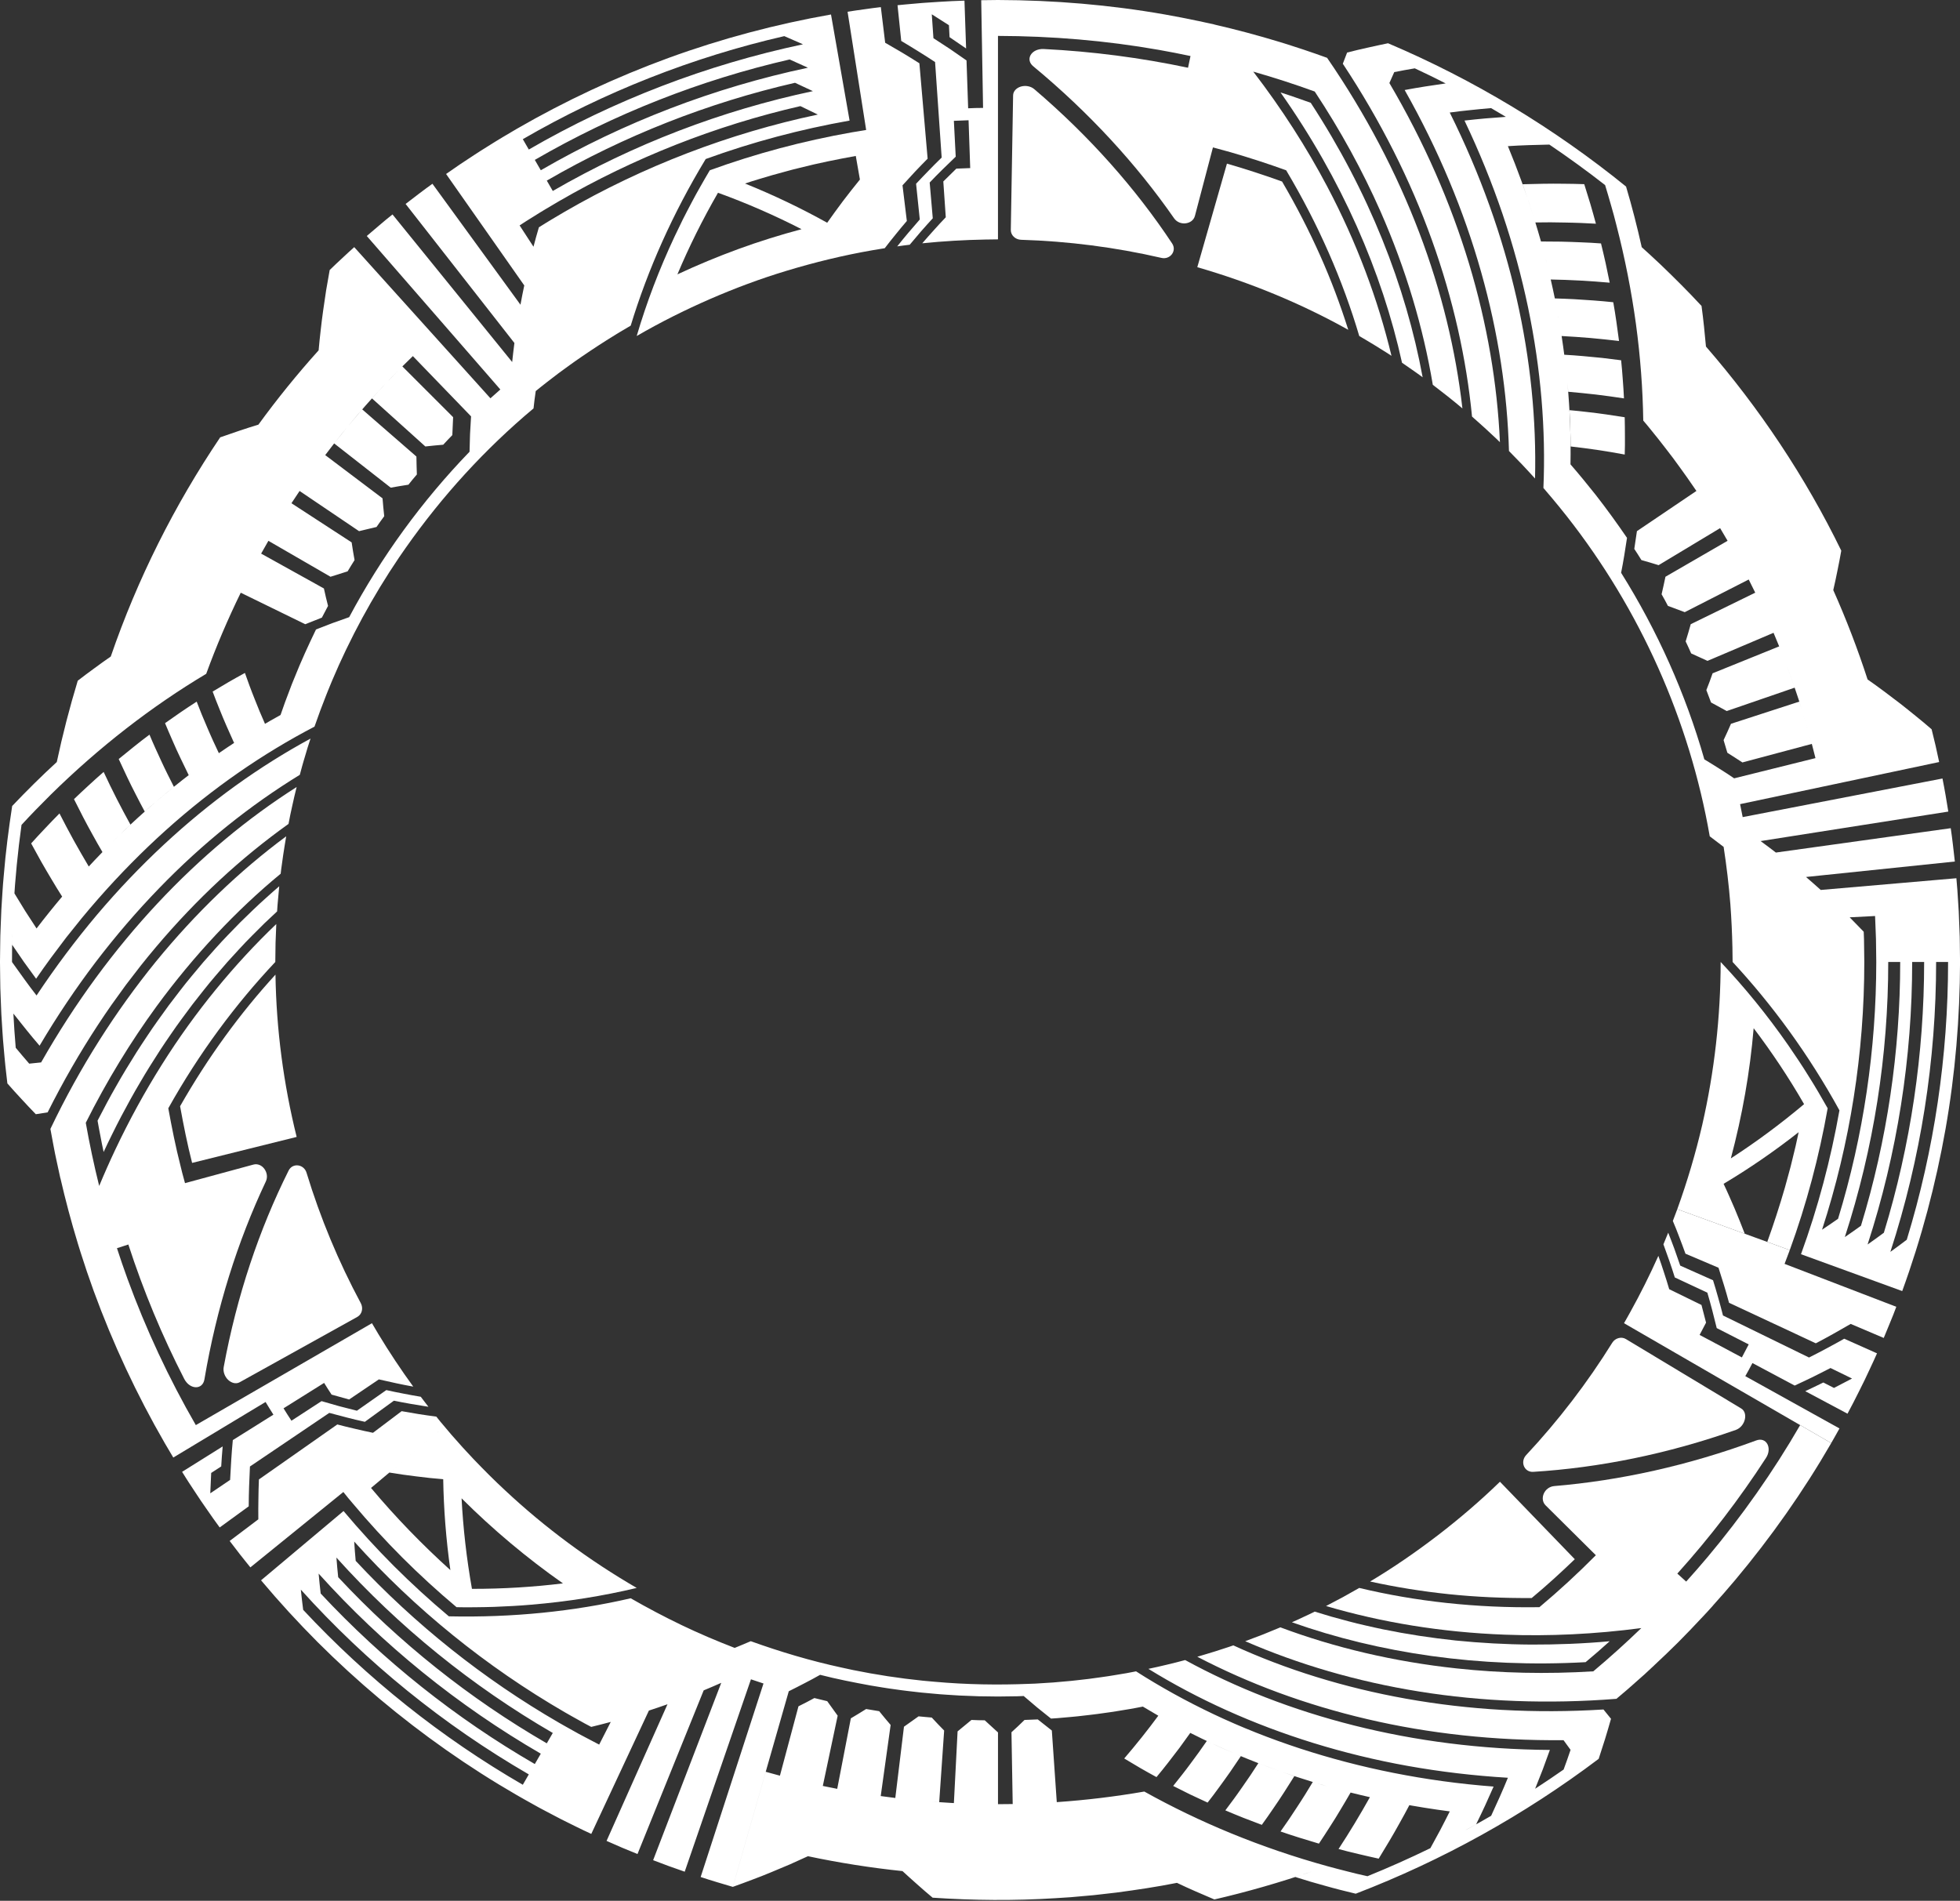
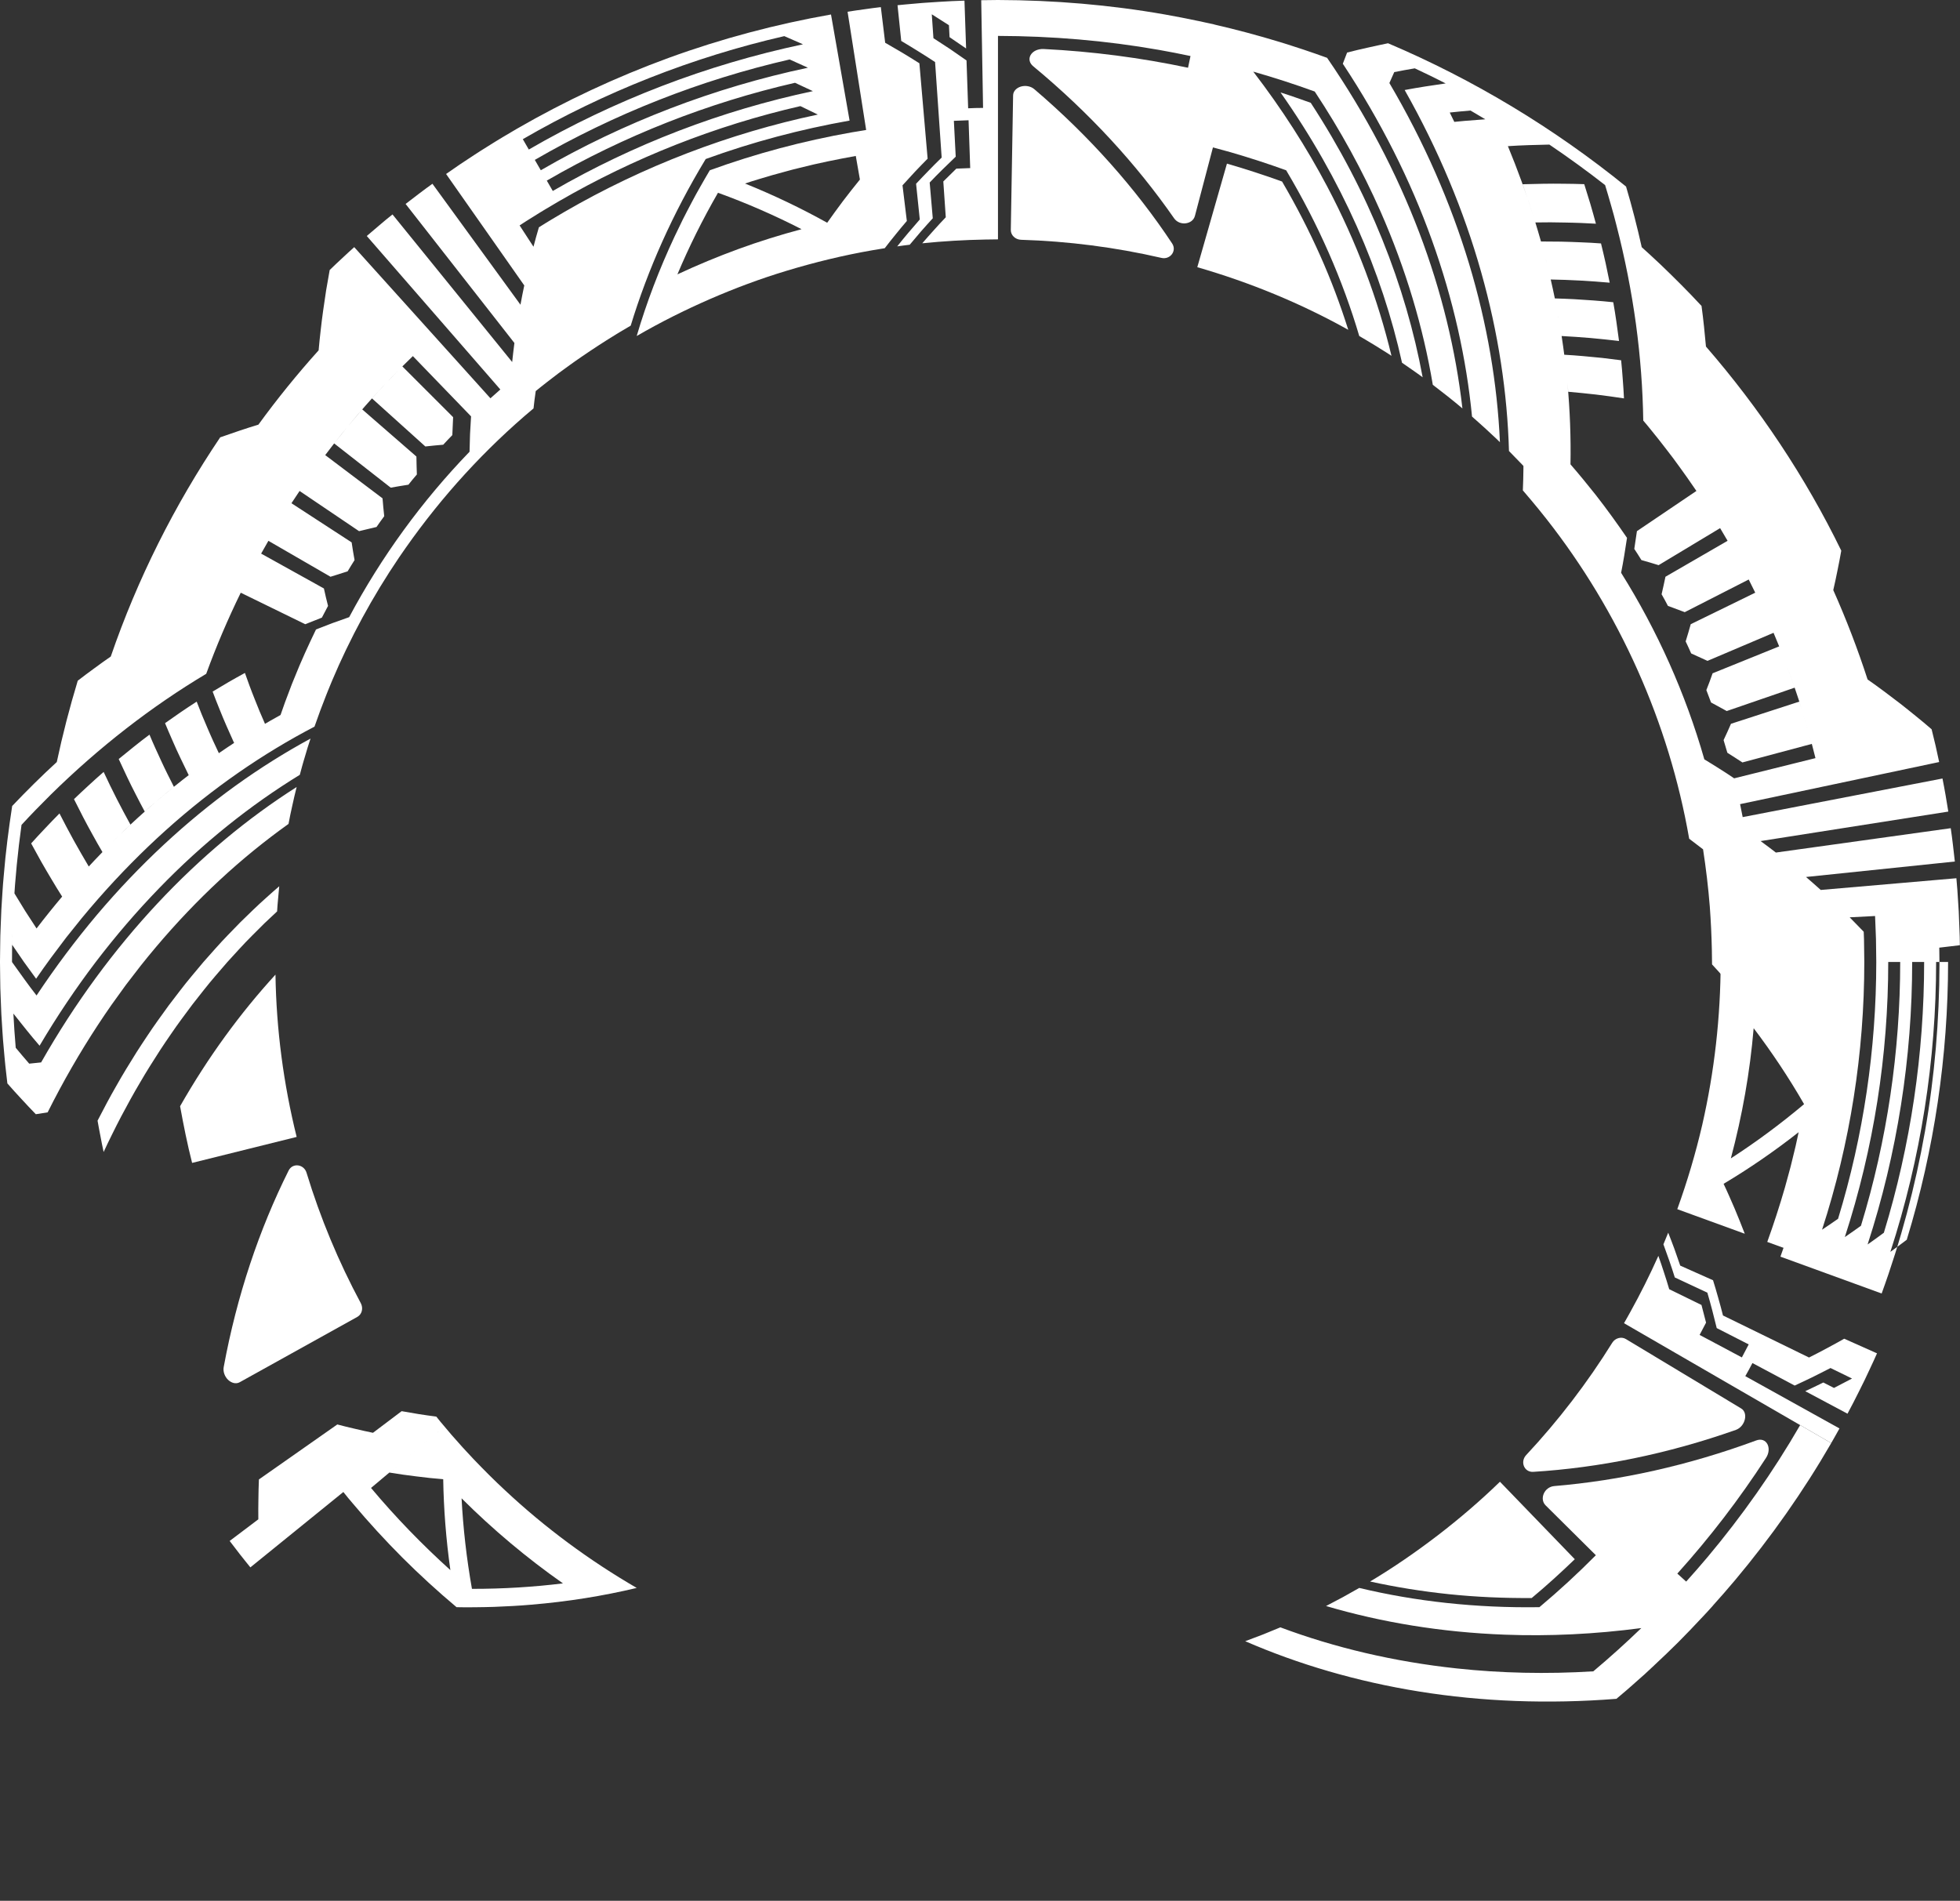
<svg xmlns="http://www.w3.org/2000/svg" fill="#ffffff" height="1104.8" preserveAspectRatio="xMidYMid meet" version="1" viewBox="0.0 0.0 1139.1 1104.8" width="1139.1" zoomAndPan="magnify">
  <rect x="0.0" y="0.0" width="1139.1" height="1104.8" fill="#333333" stroke="none" />
  <g id="change1_1">
-     <path d="M1040.16,726.612l-65.368-23.797c-.831,2.294-1.731,4.563-2.587,6.848l1.94,4.699,1.824,4.72c1.201,3.162,2.427,6.379,3.574,9.606l19.207,8.163c2.135,6.654,4.28,13.49,6.119,20.368l50.423,23.552c6.84-3.542,13.502-7.344,20.285-11.269l19.207,8.163c1.274-2.995,2.479-6.02,3.718-9.031l1.842-4.522,1.739-4.563-64.94-24.943c1.002-2.666,2.045-5.316,3.016-7.994Z" />
-   </g>
+     </g>
  <g id="change1_2">
    <path d="M1061.594,783.715c-3.42,1.816-6.77,3.62-10.239,5.321l-50.002-24.432c-.84-3.445-1.833-6.918-2.787-10.328-.979-3.421-1.907-6.775-2.997-10.156l-19.061-8.499c-1.109-3.257-2.232-6.474-3.367-9.653-1.162-3.19-2.404-6.369-3.62-9.494-.933,2.255-1.826,4.527-2.782,6.773,2.295,6.279,4.605,12.744,6.616,19.253l18.909,8.832c2.02,6.782,3.733,13.598,5.451,20.597l18.587,9.489-3.974,7.564-24.558-13.084,3.749-7.133c-.872-3.461-1.761-6.884-2.666-10.27l-18.751-9.162c-.929-3.263-2.01-6.552-3.05-9.778-1.065-3.237-2.078-6.406-3.251-9.601-4.981,11.143-10.445,22.073-16.372,32.753-1.206,2.125-2.355,4.281-3.597,6.385l120.427,69.675c1.648-2.805,3.197-5.668,4.797-8.501l-54.732-30.402,2.115-3.782,2.029-3.829,24.558,13.084c3.464-1.612,6.974-3.245,10.451-4.941,3.443-1.714,6.903-3.464,10.379-5.252l12.501,6.108h0c-3.512,1.861-7.008,3.684-10.488,5.47l-6.196-3.163c-3.496,1.732-7.024,3.402-10.508,5.049l24.558,13.084c2.282-4.315,4.578-8.623,6.713-13.015l2.17-4.373h.001c.02-.039,.038-.08,.058-.119l1.026-2.068,.667-1.419c.821-1.734,1.63-3.473,2.448-5.209,1.363-2.956,2.789-5.883,4.066-8.878l-19.061-8.499c-3.345,1.939-6.821,3.774-10.216,5.601Z" />
  </g>
  <g id="change1_3">
    <path d="M1008.092,702.374l-3.148-7.204c-1.052-2.378-2.104-4.732-3.242-7.09,14.86-8.858,29.437-18.873,43.621-30.012l-1.764,8.11-1.959,8.065-.989,4.03-1.086,4.005c-.734,2.667-1.421,5.348-2.19,8.005-3.073,10.631-6.493,21.159-10.249,31.569l13.074,4.76c9.742-26.765,17.07-54.394,22.029-82.44-3.637-6.42-7.262-12.674-11.148-18.804-3.762-6.113-7.824-12.102-11.809-17.918-12.167-17.476-25.32-33.598-39.231-48.319-.038,31.897-3.618,63.641-10.679,94.577-3.857,16.644-8.731,33.041-14.53,49.107l39.221,14.278c-1.952-4.996-3.854-9.877-5.921-14.719Zm11.085-104.75c10.437,13.782,20.32,28.526,29.307,44.147-13.826,11.625-28.059,22.14-42.562,31.525,6.603-24.757,11.107-50.089,13.255-75.673Z" />
  </g>
  <g id="change1_4">
    <path d="M1008.854,831.098c5.401-1.945,7.397-9.881,3.033-12.471l-66.961-40.319c-1.333-.802-2.878-.949-4.298-.551-1.444,.385-2.769,1.311-3.637,2.701-14.494,23.321-31.294,45.235-50.061,65.32-3.555,3.88-1.147,9.975,4.1,9.712,38.249-2.375,78.031-10.342,117.824-24.392Z" />
  </g>
  <g id="change1_5">
    <path d="M992.307,905.114c-4.025,4.795-8.156,9.501-12.344,14.156l-5.15-4.64c18.896-20.972,36.135-43.44,51.479-67.145,1.983-2.968,1.97-6.146,.825-8.215-1.163-2.084-3.536-3.123-6.445-2.036-39.571,14.626-79.214,23.317-117.468,26.528-2.791,.269-4.988,2.085-5.99,4.354-1.002,2.265-.838,4.973,1.059,6.86l29.194,28.973c-10.471,10.556-21.406,20.652-32.803,30.201-36.743,.55-71.933-3.333-104.702-11.187-3.172,1.835-6.394,3.582-9.582,5.389l-9.724,5.122c32.277,9.521,67.239,15.294,103.962,16.656,25.724,.977,52.252-.282,79.284-3.843-9.019,8.695-18.322,17.095-27.917,25.149-27.209,1.674-53.769,1.072-79.35-1.686-36.538-3.918-70.99-12.089-102.519-23.882l-10.16,4.171-10.272,3.883c30.846,13.411,64.83,23.426,101.116,29.254,36.277,5.825,74.781,7.381,114.607,4.241l5.585-4.726c1.861-1.576,3.661-3.222,5.493-4.831l5.469-4.858,1.741-1.618c.107-.098,.211-.197,.317-.295l3.299-3.068-.023,.003c4.763-4.436,9.47-8.931,14.078-13.529,4.589-4.598,9.075-9.297,13.503-14.05l.023-.004c2.198-2.395,4.467-4.726,6.601-7.18l-.026-.023c4.35-4.833,8.639-9.721,12.82-14.701,20.893-24.908,39.694-51.594,55.972-79.769l-18.064-10.451c-15.669,27.122-33.772,52.814-53.888,76.798Z" />
  </g>
  <g id="change1_6">
-     <path d="M873.249,993.869c-19.14-1.08-37.811-3.272-55.892-6.497-18.082-3.224-35.574-7.48-52.368-12.674-16.789-5.181-32.892-11.329-48.21-18.347-1.718,.631-3.463,1.185-5.205,1.745l-5.221,1.697c-3.485,1.118-7.013,2.098-10.513,3.167,29.834,15.578,63.008,27.916,98.796,36.272,35.796,8.385,74.093,12.59,114.044,12.219l4.093,5.625c-1.296,3.814-2.614,7.668-4.037,11.443-5.452,3.818-10.977,7.533-16.557,11.164,1.516-3.764,2.998-7.506,4.442-11.234,1.41-3.793,2.785-7.567,4.126-11.32-39.918-.262-78.213-5.265-113.824-14.224-17.809-4.478-34.956-9.947-51.339-16.302-16.384-6.352-32.026-13.668-46.805-21.716-3.521,1.003-7.09,1.821-10.644,2.698-3.544,.92-7.142,1.614-10.713,2.417,28.692,17.706,60.891,32.281,96.003,43.136,17.547,5.41,35.823,9.891,54.679,13.27,18.852,3.374,38.307,5.698,58.245,6.892-1.54,3.67-3.068,7.437-4.72,11.08-1.634,3.658-3.305,7.334-5.012,11.026-4.333,2.513-8.695,4.977-13.092,7.377-3.234,1.756-6.492,3.469-9.76,5.162,.305-.162,.612-.317,.916-.481,4.424-2.336,8.867-4.639,13.212-7.118,1.778-3.666,3.55-7.263,5.229-10.938,1.676-3.68,3.315-7.343,4.919-10.988-39.813-3.037-77.684-10.738-112.564-22.148-17.451-5.723-34.158-12.342-50.065-19.873-15.906-7.528-30.986-15.887-45.17-24.952l-5.394,1.039-5.42,.903-.64,.107c-3.099,.518-6.199,1.031-9.319,1.425-.114,.015-.228,.033-.342,.048l-.565,.079h.001c-1.967,.275-3.93,.574-5.903,.806l-6.832,.778c-2.273,.29-4.559,.482-6.844,.678l-6.853,.607-6.872,.43-3.435,.223-3.443,.129c-18.359,.759-36.813,.454-55.078-1.187l-6.852-.616-6.831-.785-3.416-.391-3.402-.481-6.807-.947-6.776-1.127-3.389-.556-3.373-.644-6.745-1.288-6.709-1.454c-17.896-3.87-35.464-9.123-52.686-15.303-3.088,1.348-6.188,2.613-9.343,3.906-10.411-4.029-20.707-8.374-30.774-13.219-10.067-4.841-19.957-10.053-29.646-15.625-33.12,7.651-68.641,11.302-105.692,10.493-11.064-9.287-21.729-19.049-31.955-29.252-10.203-10.227-19.965-20.892-29.252-31.956l-47.941,40.268c10.452,12.451,21.439,24.451,32.922,35.958,11.507,11.483,23.507,22.47,35.958,32.922,24.908,20.893,51.594,39.694,79.769,55.972,2.805,1.648,5.668,3.197,8.501,4.797l4.262,2.378,4.311,2.289c2.881,1.513,5.749,3.051,8.644,4.537,2.57,1.275,5.136,2.56,7.708,3.832l1.035,.515h0c2.92,1.437,5.851,2.85,8.814,4.199l5.888-12.606,27.595-59.079c3.634-1.183,7.238-2.408,10.809-3.673l-35.413,79.423,8.948,3.913c2.995,1.274,6.02,2.479,9.031,3.718l5.961-14.741,32.506-80.381c3.438-1.422,6.843-2.882,10.212-4.379l-39.593,103.082c3.046,1.149,6.079,2.334,9.14,3.444l9.212,3.247,5.823-16.914,32.673-94.909c2.424,.83,4.855,1.641,7.292,2.433l-36.52,112.476c6.175,2.071,12.434,3.872,18.675,5.73l4.922-17.198,27.62-96.498h0c3.099-1.516,6.182-3.125,9.212-4.694l4.519-2.376,4.484-2.485c9.614,2.472,19.362,4.389,29.127,6.177,4.9,.806,9.792,1.663,14.722,2.292,4.911,.753,9.86,1.239,14.795,1.824,2.47,.272,4.952,.447,7.427,.681,2.476,.228,4.952,.457,7.438,.583l7.449,.476,7.464,.289,3.732,.147,3.738,.046,7.476,.1,7.476-.1,3.738-.046,3.732-.147c2.567,2.217,5.176,4.456,7.822,6.659,2.642,2.151,5.325,4.304,8.048,6.457,2.566-.132,5.122-.367,7.678-.602,2.555-.241,5.117-.424,7.668-.704,5.096-.603,10.205-1.108,15.277-1.883,5.09-.651,10.142-1.534,15.202-2.367,2.53-.404,5.034-.948,7.552-1.411,2.958,1.794,5.955,3.556,8.984,5.289-6.2,8.433-12.809,16.706-19.806,24.868,3.05,1.844,6.14,3.682,9.27,5.515,3.132,1.845,6.279,3.54,9.479,5.307,4.648-5.544,9.074-11.361,13.368-17.012,2.133-2.888,4.218-5.8,6.268-8.682,8.463,4.278,17.162,8.33,26.097,12.128-2.249-.959-4.487-1.921-6.701-2.89-3.295-1.46-6.575-3.014-9.801-4.531-3.036,4.474-6.211,8.781-9.461,13.161-3.24,4.424-6.624,8.635-10.074,12.969,3.263,1.662,6.565,3.317,9.908,4.962,3.331,1.595,6.693,3.146,10.1,4.707l3.399-4.417,3.314-4.5c2.187-3.006,4.347-5.955,6.445-8.976,2.092-3.042,4.144-6.072,6.158-9.09-.689-.29-1.37-.583-2.056-.874,4.032,1.7,8.108,3.351,12.232,4.948,4.115,1.593,8.277,3.131,12.481,4.619-4.199-1.477-8.355-2.991-12.481-4.619-1.496,2.31-3.008,4.644-4.552,6.954l-4.728,6.85c-1.602,2.277-3.21,4.614-4.868,6.861l-5.038,6.769c3.463,1.454,6.978,2.942,10.509,4.335,3.525,1.372,7.088,2.731,10.69,4.078,2.258-3.056,4.428-6.259,6.58-9.379,2.143-3.149,4.27-6.22,6.306-9.431,2.047-3.179,4.055-6.345,6.025-9.498-2.419-.823-4.812-1.648-7.194-2.48,6.021,2.111,12.133,4.112,18.328,5.999l-.417-.126-4.441,7.269c-1.499,2.439-3.057,4.784-4.616,7.192l-4.757,7.205c-1.618,2.377-3.27,4.727-4.938,7.102,7.336,2.56,14.738,4.807,22.313,7.06,2.191-3.261,4.315-6.583,6.416-9.853l3.117-4.909,3.02-4.987c1.99-3.327,3.957-6.604,5.858-9.933,3.712,.942,7.457,1.83,11.22,2.687-5.647,10.113-11.708,20.204-18.226,30.13l5.782,1.519,5.798,1.394c3.88,.911,7.812,1.84,11.752,2.684,4.225-6.911,8.324-13.706,12.161-20.683,1.926-3.471,3.84-6.874,5.651-10.397-1.899-.318-3.805-.674-5.708-1.045,9.585,1.819,19.322,3.372,29.203,4.661-1.791,3.56-3.604,7.163-5.481,10.733-1.893,3.533-3.825,7.082-5.794,10.645-11.995,5.85-24.194,11.288-36.567,16.3l-5.912-1.348-5.896-1.475c-3.916-1.001-7.78-1.98-11.634-3.05-38.536-10.651-74.198-25.456-106.237-43.34-16.835,2.93-33.826,4.974-50.879,6.154l-2.869-41.623c-2.763-2.15-5.485-4.3-8.168-6.45l-7.703,.299-3.763,3.627-3.827,3.527,.715,41.733c.325,0,.65-.01,.975-.012-3.174,.062-6.349,.087-9.524,.089v-41.707c-2.611-2.355-5.182-4.709-7.714-7.058l-3.857-.049-3.852-.15c-2.647,2.214-5.336,4.45-8.062,6.648l-2.15,41.684,10.791,.419c-3.598-.105-7.196-.237-10.791-.419-7.084-.375-14.159-.903-21.22-1.578,4.225,.403,8.456,.751,12.69,1.037l2.87-41.64c-2.447-2.448-4.844-4.997-7.2-7.542-2.555-.241-5.117-.424-7.668-.704-2.789,2.011-5.617,4.022-8.487,6.03l-5.034,41.423c-2.827-.345-5.651-.717-8.472-1.11l5.757-41.336c-2.256-2.681-4.49-5.255-6.654-8l-7.589-1.257c-2.932,1.879-5.878,3.612-8.88,5.417l-7.92,40.979c-2.796-.539-5.589-1.1-8.375-1.688l8.637-40.832c-2.064-2.824-4.089-5.637-6.074-8.438l-7.47-1.817-4.602,2.454-4.637,2.345-10.778,40.324c.458,.129,.918,.249,1.377,.373-3.214-.847-6.422-1.715-9.618-2.628l-19.142,66.88c3.766-1.325,7.517-2.749,11.216-4.139l5.525-2.112,5.492-2.229c3.644-1.501,7.244-2.995,10.813-4.536,3.581-1.591,7.122-3.193,10.624-4.805,18.151,3.845,36.502,6.732,54.947,8.654,2.833,2.641,5.716,5.184,8.633,7.783,2.918,2.594,5.877,5.186,8.883,7.673,23.724,1.596,47.506,1.795,71.237,.301l8.897-.573,8.883-.786,4.441-.397,4.432-.498,8.863-1.016c11.79-1.576,23.566-3.316,35.239-5.649,7.127,3.424,14.35,6.5,21.754,9.651,19.213-4.444,38.189-9.912,56.839-16.326-3.251,1.133-6.51,2.241-9.795,3.273,2.858,.896,5.744,1.801,8.64,2.664l8.718,2.465c2.922,.8,5.886,1.645,8.833,2.379l8.912,2.197c50.459-19.376,98.123-45.875,141.196-78.382,1.282-3.9,2.529-7.78,3.742-11.637,1.202-3.871,2.315-7.79,3.425-11.648l-4.381-5.404c-19.928,1.236-39.513,1.297-58.635,.243Zm-551.984,13.392l-3.484,6.021c-44.896-25.978-85.878-58.65-121.238-96.569-.366-3.83-.776-7.565-1.025-11.391,36.234,40.282,78.871,74.76,125.747,101.938Zm-145.069-71.566c-.475-3.947-.994-7.801-1.352-11.747,38.173,42.434,83.083,78.758,132.485,107.398l-3.484,6.021c-47.282-27.358-90.424-61.753-127.65-101.673Zm134.618,89.63c-46.089-26.667-88.151-60.201-124.444-99.121-.421-3.888-.885-7.683-1.188-11.569,37.204,41.358,80.977,76.759,129.116,104.668l-3.484,6.021Zm37.409-11.306l-7.888-4.143-3.936-2.086-3.889-2.173c-2.585-1.462-5.201-2.871-7.761-4.377-43.704-25.287-83.605-57.098-118.033-94.017-.311-3.771-.666-7.447-.862-11.213,35.265,39.206,76.765,72.761,122.379,99.209,2.525,1.486,5.105,2.875,7.655,4.317l3.836,2.144,3.883,2.058c3.81-.921,7.593-1.887,11.346-2.898l-6.729,13.18Zm416.776,22.356c1.905,.573,3.816,1.136,5.736,1.687l-2.336-.655-3.4-1.032Zm8.858,2.562l-.522-.146c.262,.073,.525,.146,.787,.219-.088-.024-.177-.048-.264-.072Zm25.214,6.32c1.235,.273,2.479,.53,3.719,.793-1.241-.258-2.48-.519-3.719-.793Zm-299.896-3.241l.199,.033c-.146-.024-.292-.049-.438-.073l.238,.04Zm-33.492-6.772c.206,.053,.413,.099,.62,.151-1.729-.41-3.455-.835-5.18-1.264,1.52,.371,3.041,.74,4.56,1.113Zm-6.821-1.672c-.262-.066-.523-.133-.785-.199,.261,.066,.523,.134,.785,.199Zm118.197,15.085c-2.928-.015-5.857-.047-8.785-.114l8.785,.114Zm33.115-.916c-.112,.007-.224,.015-.336,.022,.112-.007,.224-.014,.336-.022Zm-14.145,.665h0Zm243.271,21.843c-.159,.08-.318,.16-.476,.24,.159-.08,.318-.16,.476-.24Zm-3.266,1.629c-1.486,.742-2.97,1.488-4.462,2.217,1.485-.744,2.974-1.48,4.462-2.217Zm45.831-25.62c-.125,.077-.249,.156-.373,.233l.373-.233Zm-11.901,7.188c-.796,.469-1.588,.946-2.386,1.411,.795-.471,1.59-.943,2.386-1.411Z" />
-   </g>
+     </g>
  <g id="change1_7">
-     <path d="M921.51,966.11c2.353-2.004,4.736-3.972,7.061-6.008l6.935-6.153c-15.371,1.409-30.629,1.972-45.531,1.938-14.952-.093-29.66-.931-43.992-2.365-14.404-1.541-28.42-3.667-42.085-6.475-3.406-.684-6.83-1.482-10.187-2.244l-5.018-1.175-5.009-1.286c-3.326-.877-6.601-1.742-9.864-2.673-3.28-.965-6.521-1.944-9.725-2.938-2.172,1.119-4.406,2.104-6.614,3.147-2.218,1.019-4.406,2.107-6.657,3.052,50.757,17.992,108.944,26.592,170.685,23.179Z" />
-   </g>
+     </g>
  <g id="change1_8">
    <path d="M835.622,892.37c-12.617,9.665-25.716,18.712-39.35,26.861,14.79,3.247,30.076,5.722,45.777,7.364,15.692,1.628,31.739,2.349,48.141,2.228,8.642-7.18,16.933-14.772,25.037-22.551l-43.496-45.032c-11.408,11.081-23.502,21.447-36.108,31.13Z" />
  </g>
  <g id="change1_9">
    <path d="M202.221,870.532l2.76,3.263c9.157,10.91,18.784,21.426,28.844,31.511,10.085,10.061,20.601,19.687,31.511,28.844l5.477,.077,5.496-.041c3.655-.049,7.248-.084,10.864-.213,7.253-.287,14.351-.635,21.457-1.264,21.223-1.76,41.759-5.055,61.409-9.746-27.465-15.948-53.217-34.937-76.44-56.675-6.297-5.804-12.322-11.896-18.257-18.066-2.89-3.158-5.887-6.219-8.684-9.462l-4.266-4.8-4.142-4.907-31.96,26.845,7.854,1.212c2.602,.387,5.257,.7,7.859,1.029l7.782,.915,7.8,.716c.279,17.293,1.648,34.948,4.163,52.835-16.435-14.842-31.89-30.781-46.112-47.758l42.614-35.794-2.373-2.799-2.297-2.861c-3.325-.453-6.717-.904-10.067-1.44-3.336-.547-6.699-1.123-10.089-1.729l-16.658,12.572c-3.491-.682-6.865-1.501-10.341-2.294-3.458-.807-6.96-1.632-10.388-2.56l-45.56,31.959c-.184,3.855-.244,7.672-.299,11.534-.035,3.848-.124,7.786-.043,11.648l-16.658,12.572,5.937,7.741c1.995,2.568,4.063,5.078,6.094,7.617l54.036-43.811,2.68,3.329Zm124.947,49.784c-17.157,2.117-34.825,3.201-52.884,3.181-3.144-17.776-5.135-35.361-6.026-52.624,18.178,18.131,37.912,34.695,58.91,49.443Z" />
  </g>
  <g id="change1_10">
-     <path d="M127.677,887.81l16.874-12.28c.008-7.752,.359-15.55,.711-23.15l46.11-31.161c6.972,1.871,13.754,3.679,20.675,5.19l16.874-12.28c6.681,1.387,13.448,2.509,20.069,3.539l-4.463-5.823c-3.37-.521-6.623-1.179-9.981-1.809-3.339-.644-6.724-1.305-10.036-2.067l-17.085,11.985c-3.405-.844-6.835-1.72-10.289-2.629-3.399-.945-6.818-1.927-10.262-2.939l-17.492,11.382c-1.591-2.364-3.086-4.788-4.592-7.206l23.584-14.767h0c1.42,2.281,2.829,4.569,4.331,6.797,3.423,.979,6.819,1.926,10.195,2.838l17.291-11.686c6.746,1.537,13.296,3.013,19.98,4.199-7.193-9.886-13.958-20.078-20.271-30.539l-3.731-6.31-102.363,59.224c-15.661-27.124-28.97-55.613-39.723-85.047-2.144-5.889-4.176-11.819-6.108-17.78l6.616-2.148c8.721,26.873,19.6,53.044,32.503,78.17,3.343,6.344,10.682,6.385,11.71,.229,7.042-41.601,19.295-80.298,35.667-114.977,1.224-2.565,.642-5.339-.803-7.344-1.436-2.003-3.844-3.218-6.427-2.52l-39.717,10.78c-.162-.603-.323-1.206-.488-1.808l-1.117-4.124-1.019-4.149c-2.826-11.038-5.046-22.221-7.087-33.427,17.909-32.064,39.086-60.518,62.188-85.042l.144-11.035,.428-11.017c-12.179,11.633-23.901,24.314-35.046,37.952-11.147,13.638-21.713,28.251-31.464,43.785-9.776,15.535-18.829,32-27.027,49.33-3.276,6.917-6.406,13.978-9.393,21.163-3.014-12.143-5.615-24.388-7.792-36.706,12.223-24.409,26.093-47.084,41.248-67.838,10.875-14.824,22.397-28.689,34.427-41.535,12.028-12.844,24.569-24.664,37.593-35.392,.185-1.825,.443-3.639,.705-5.453l.76-5.445c.499-3.631,1.181-7.231,1.749-10.851-27.074,20.047-52.627,44.539-75.899,73.041-23.103,28.487-43.938,60.976-61.145,97.042,.552,3.126,1.138,6.246,1.742,9.363,.325,1.677,.652,3.353,.969,5.031,.239,1.17,.496,2.337,.745,3.505,.022,.104,.044,.208,.066,.312,.749,3.503,1.518,7.001,2.276,10.502l.026-.061c2.922,12.707,6.281,25.314,10.082,37.788l-.002,.005c.513,1.786,1.078,3.555,1.652,5.322,2.381,7.543,4.921,15.037,7.627,22.47,11.171,30.583,24.999,60.182,41.269,88.358l4.967,8.402,53.636-32.295c1.447,2.501,3.037,4.915,4.548,7.377l-23.584,14.767c-.753,7.672-1.161,15.313-1.574,23.151l-11.528,7.79h0c.149-3.978,.328-7.927,.528-11.841l5.831-3.794c.199-3.865,.516-7.76,.847-11.614l-23.584,14.767c1.303,2.062,2.562,4.154,3.906,6.19l4.022,6.115c.882,1.367,1.788,2.718,2.701,4.063l-.014,.009c.421,.605,.839,1.211,1.258,1.817,.93,1.352,1.866,2.699,2.802,4.046,2.348,3.395,4.709,6.78,7.174,10.091Z" />
-   </g>
+     </g>
  <g id="change1_11">
    <path d="M132.604,802.047c1.936,1.8,4.523,2.57,6.715,1.35l68.329-37.954c2.738-1.53,3.572-5.033,2.069-7.936-12.984-24.179-23.57-49.614-31.554-75.84-1.492-5.031-8.104-5.951-10.419-1.309-17.108,34.243-30.07,72.689-37.725,114.194-.514,2.821,.689,5.678,2.584,7.496Z" />
  </g>
  <g id="change1_12">
    <path d="M64.95,583.861c2.752-3.883,5.508-7.703,8.266-11.462,2.841-3.76,5.7-7.458,8.551-11.095,2.834-3.636,5.859-7.21,8.777-10.723,11.848-14.047,24.269-27.083,37.145-39.052,12.877-11.97,26.302-22.856,39.992-32.641,.356-1.796,.659-3.603,1.052-5.391l1.172-5.366c.732-3.589,1.643-7.135,2.505-10.692-56.846,36.111-109.032,90.605-148.511,160.073l-6.919,.719c-2.661-3.034-5.224-6.116-7.84-9.235-.573-6.621-1.018-13.249-1.364-19.879,2.507,3.186,5.016,6.332,7.525,9.438,2.495,3.126,5.096,6.205,7.701,9.244,10.159-17.194,21.092-33.43,32.651-48.67,11.628-15.241,23.885-29.491,36.656-42.684,25.493-26.402,53.244-48.514,81.932-66.094l1.431-5.301c.471-1.769,1.036-3.51,1.546-5.268l1.56-5.264,1.693-5.223c-14.795,8.022-29.403,17.179-43.688,27.462-14.257,10.289-28.15,21.709-41.601,34.215-13.441,12.506-26.441,26.101-38.817,40.731-12.334,14.633-24.08,30.277-35.123,46.905l-3.658-4.78-3.549-4.84c-2.355-3.238-4.708-6.515-7.057-9.832-.004-4.999,.05-9.997,.175-14.994,.103-3.862,.258-7.723,.438-11.583-.021,.535-.048,1.07-.064,1.605-.176,4.989-.432,9.978-.448,14.967,2.275,3.366,4.553,6.692,6.835,9.978,2.356,3.286,4.715,6.533,7.076,9.74,2.87-4.108,5.64-8.154,8.605-12.137,2.948-3.984,5.891-7.906,8.852-11.765,3.043-3.859,6.088-7.655,9.133-11.389,3.049-3.734,6.248-7.399,9.362-11.005,12.628-14.414,25.828-27.784,39.475-40.056,27.296-24.554,56.543-44.638,86.364-60.167,1.076-3.099,2.183-6.187,3.321-9.264,1.129-2.997,2.275-5.988,3.45-8.968,.311-.778,.614-1.558,.93-2.333l-.005,.002c1.59-3.965,3.237-7.908,4.992-11.805,1.775-4.22,3.816-8.321,5.716-12.485l3.05-6.153,1.524-3.077,1.599-3.039,3.202-6.078,3.353-5.997,1.672-3.001,1.753-2.956,3.496-5.916,3.644-5.828,1.823-2.913,1.894-2.869,3.787-5.738,3.92-5.649c21.082-30.001,46.036-57.353,74.178-80.905l.585-5.056,.694-5.018c2.194-1.735,4.324-3.551,6.561-5.229l6.656-5.107,6.779-4.941c2.241-1.674,4.585-3.201,6.868-4.814,6.611-4.532,13.331-8.906,20.171-13.081,.57-.349,1.135-.708,1.714-1.042,2.138-1.29,4.283-2.566,6.447-3.813,9.896-32.483,24.379-65.136,43.585-96.843,27.149-9.881,55.174-17.315,83.62-22.344l-10.8-61.67c-32.048,5.659-63.64,14.046-94.237,25.183-30.583,11.171-60.182,24.999-88.359,41.269l-8.402,4.967c-2.813,1.635-5.537,3.416-8.308,5.12-5.553,3.392-10.935,7.05-16.377,10.615l-8.021,5.556,7.99,11.39,37.452,53.39c-.795,3.73-1.541,7.452-2.207,11.207l-51.168-70.308c-5.291,3.786-10.43,7.772-15.587,11.734l9.798,12.523,53.429,68.291h0c-.492,3.683-.895,7.408-1.294,11.062h0l-69.55-85.783-3.796,3.062-3.727,3.146c-2.476,2.107-4.982,4.18-7.428,6.322l11.741,13.496,65.881,75.725c-1.937,1.685-3.856,3.39-5.76,5.112l-79.16-87.86c-2.453,2.134-4.784,4.403-7.179,6.601-2.379,2.216-4.771,4.418-7.078,6.709-.716,3.938-1.402,7.85-2.057,11.735-.606,3.935-1.182,7.842-1.728,11.723-.567,3.861-1.019,7.776-1.457,11.649-.421,3.889-.885,7.683-1.188,11.569-12.403,13.782-24.093,28.207-35.005,43.2-7.444,2.229-14.736,4.764-22.205,7.371-26.577,39.455-48.128,82.353-63.589,127.397-3.277,2.229-6.412,4.549-9.625,6.887-3.183,2.347-6.447,4.711-9.563,7.164-4.726,15.592-8.814,31.382-12.196,47.317l.009-.043c-8.838,8.113-17.465,16.641-25.93,25.563-2.035,13.345-3.78,26.741-4.868,40.185-.663,6.714-.977,13.448-1.424,20.174l-.402,10.097-.186,5.049-.074,5.048-.122,10.097,.122,10.097,.074,5.048,.186,5.049,.402,10.097c.447,6.726,.76,13.459,1.424,20.174,.31,3.358,.569,6.72,.933,10.074l1.147,10.056c2.655,3.075,5.464,6.093,8.211,9.077,2.782,2.979,5.462,5.932,8.321,8.818l6.872-1.08c8.946-17.876,18.742-34.847,29.247-50.854,2.669-4.005,5.262-7.943,8.01-11.825Zm-17.518-75.687c.179-.199,.36-.398,.539-.597-.18,.198-.359,.398-.539,.597Zm74.709-66.87l.617-.448,.591-.41c-.403,.285-.806,.571-1.208,.858ZM455.804,20.997c3.66,1.573,7.281,3.157,10.862,4.752-55.892,11.829-109.919,32.545-159.336,61.166l-3.484-6.021c47.261-27.385,98.686-47.667,151.958-59.896Zm-138.725,100.558l7.67-4.534-13.935-24.085c46.07-26.695,96.187-46.461,148.108-58.38,3.581,1.591,7.122,3.193,10.624,4.805-54.457,11.526-107.092,31.707-155.248,59.596l3.484,6.021c44.878-26.005,93.688-45.254,144.258-56.863,3.501,1.609,6.963,3.229,10.385,4.857-53.022,11.223-104.265,30.868-151.16,58.027l3.484,6.021c43.687-25.314,91.19-44.048,140.409-55.347,3.422,1.627,6.804,3.264,10.146,4.91-51.587,10.921-101.438,30.03-147.071,56.458l-7.565,4.473c-2.536,1.468-4.984,3.079-7.48,4.612-1.118,3.735-2.156,7.511-3.144,11.28l-8.062-12.391c2.483-1.63,4.978-3.24,7.515-4.786,2.531-1.554,5.014-3.186,7.584-4.675Zm-136.505,154.47c-1.425,2.02-2.837,4.049-4.243,6.083,1.4-2.038,2.813-4.066,4.243-6.083Zm-38.74,64.572c-.069,.139-.138,.278-.206,.417,.069-.139,.137-.278,.206-.417ZM29.289,462.088c.311-1.906,.672-3.804,1.04-5.701-.352,1.899-.709,3.798-1.04,5.701,28.501-28.054,59.021-51.613,90.551-70.439,5.852-16.055,12.567-31.793,20.074-47.145l37.484,18.315c3.244-1.313,6.468-2.592,9.671-3.835l3.58-6.809-1.257-5.062-1.146-5.072-36.482-20.264c1.383-2.49,2.794-4.964,4.22-7.43l36.099,20.886c3.336-1.08,6.649-2.127,9.938-3.14,1.28-2.223,2.701-4.362,4.04-6.549-.609-3.408-1.21-6.859-1.695-10.284l-34.984-22.765c1.552-2.388,3.133-4.758,4.727-7.119l34.555,23.353c3.409-.842,6.793-1.651,10.152-2.429,1.436-2.127,2.97-4.185,4.481-6.259-.344-3.424-.745-6.941-.98-10.384l-33.316-25.144c-2.104,2.743-4.119,5.552-6.154,8.347,3.688-5.114,7.471-10.161,11.354-15.129l32.873,25.719c3.424-.631,6.892-1.177,10.293-1.723l2.412-3.001,2.489-2.938c-.109-3.443-.23-6.951-.261-10.433l-31.49-27.396c-2.797,3.23-5.528,6.518-8.297,9.773-2.662,3.326-5.364,6.621-7.996,9.969,11.729-15.006,24.338-29.324,37.752-42.851-2.371,2.426-4.749,4.844-7.089,7.298-2.894,3.144-5.862,6.221-8.697,9.418l31.01,27.939c3.426-.423,6.956-.698,10.383-1.011,1.749-1.879,3.481-3.775,5.297-5.59,.127-3.447,.28-6.924,.459-10.432l-29.497-29.497c2.017-2.012,4.046-4.012,6.098-5.988l33.83,35.025h0c-.224,3.463-.422,6.896-.594,10.297-.123,3.451-.219,6.871-.29,10.26-27.643,28.62-51.279,61.089-69.959,96.151-3.197,1.11-6.444,2.24-9.663,3.43-3.184,1.207-6.39,2.449-9.617,3.726-4.456,9.233-8.735,18.56-12.515,28.09l-1.457,3.558-1.362,3.595c-.9,2.399-1.843,4.783-2.716,7.192-.846,2.427-1.712,4.847-2.558,7.274-3.835,2.112-7.658,4.296-11.466,6.555,.809-.478,1.614-.962,2.429-1.431-1.047-2.393-2.107-4.814-3.126-7.246l-2.947-7.33c-.963-2.461-1.974-4.964-2.878-7.452l-2.714-7.539c-3.123,1.72-6.303,3.463-9.424,5.271-3.097,1.817-6.208,3.671-9.334,5.564,1.227,3.392,2.62,6.796,3.958,10.139,1.366,3.352,2.674,6.643,4.148,9.943,1.442,3.29,2.894,6.541,4.356,9.751,.518-.334,1.031-.66,1.548-.992-3.483,2.256-6.95,4.571-10.399,6.952l-3.416-7.322c-1.139-2.468-2.176-4.931-3.26-7.431l-3.197-7.556c-1.026-2.53-2.014-5.073-3.013-7.643-6.229,3.967-12.254,8.168-18.391,12.506,1.415,3.452,2.926,6.889,4.4,10.273l2.236,5.051,2.349,5.017c1.58,3.327,3.15,6.61,4.764,9.862,.407-.31,.816-.612,1.224-.919-3.294,2.513-6.57,5.078-9.82,7.71-3.468,2.803-6.914,5.676-10.337,8.612,.607-.518,1.219-1.041,1.82-1.557,2.82-2.397,5.612-4.759,8.517-7.056-2.473-4.889-5.029-9.892-7.328-14.929-2.343-5.047-4.714-10.196-6.865-15.384l-4.531,3.432-4.447,3.517c-2.96,2.367-5.948,4.769-8.909,7.22,3.242,7.007,6.403,13.832,9.904,20.559,1.736,3.36,3.402,6.667,5.219,9.959,2.018-1.828,4.104-3.614,6.181-5.386-6.904,5.938-13.709,12.145-20.395,18.615,1.947-1.904,3.881-3.789,5.905-5.638-5.468-9.879-10.693-20.089-15.568-30.603-2.955,2.536-5.796,5.137-8.662,7.774-2.848,2.64-5.781,5.307-8.574,8.039,3.525,7.06,7.049,13.956,10.846,20.728,1.88,3.383,3.706,6.718,5.694,10.032-3.055,3.141-6.078,6.346-9.074,9.599,.374-.407,.739-.82,1.116-1.224-2.918-4.964-5.899-10.027-8.725-15.163-2.774-5.13-5.63-10.363-8.286-15.66-2.846,2.806-5.515,5.679-8.286,8.578-2.736,2.904-5.534,5.841-8.18,8.836,1.925,3.551,3.859,7.062,5.799,10.534,1.956,3.473,4.018,6.914,6.032,10.311,2.018,3.395,4.045,6.75,6.184,10.073-5.064,6.01-10.03,12.179-14.875,18.52-2.19-3.326-4.398-6.692-6.561-10.096-2.112-3.403-4.219-6.846-6.319-10.329-.135,2.266-.289,4.532-.432,6.799,.901-15.564,2.417-31.105,4.572-46.567,5.457-5.973,11.15-11.75,16.79-17.37Zm2.97-15.616c-.227,1.104-.441,2.211-.661,3.317,.213-1.107,.437-2.212,.661-3.317Zm118.181-23.668c-1.508,.901-3.013,1.82-4.516,2.744,1.499-.927,3.005-1.842,4.516-2.744Zm-90.676,72.21c1.566-1.642,3.179-3.26,4.802-4.866-1.609,1.606-3.209,3.229-4.802,4.866Zm4.81-4.874c1.016-1.005,2.035-2.011,3.045-3.006,.471-.458,.937-.913,1.403-1.369-1.488,1.447-2.972,2.901-4.448,4.374Zm-56.791,38.353c.026-.484,.055-.968,.082-1.452-.029,.484-.054,.968-.082,1.452Zm-.812,31.765l.141,10.834c-.077-3.611-.131-7.223-.141-10.834Zm.638,25.638c-.15-3.223-.279-6.446-.375-9.67l.375,9.67Z" />
  </g>
  <g id="change1_13">
    <path d="M154.684,521.833c-2.538,2.276-5.081,4.593-7.523,6.96-2.471,2.364-4.948,4.767-7.431,7.211-2.431,2.447-4.829,4.937-7.251,7.465l-3.629,3.822-3.529,3.887c-2.351,2.611-4.705,5.262-7.06,7.952-2.282,2.691-4.566,5.421-6.851,8.191l-3.423,4.185-3.318,4.24c-2.207,2.847-4.435,5.735-6.623,8.66-2.137,2.923-4.273,5.885-6.406,8.888-2.162,3.005-4.216,6.042-6.263,9.119-2.042,3.076-4.135,6.198-6.124,9.349-3.935,6.299-7.938,12.768-11.634,19.363-3.819,6.612-7.369,13.347-10.921,20.247,.495,3.052,1.136,6.079,1.7,9.119,.582,3.037,1.145,6.078,1.832,9.094,1.582-3.496,3.296-6.977,4.998-10.414,1.721-3.44,3.372-6.827,5.174-10.199,3.581-6.74,7.156-13.315,10.997-19.766,3.718-6.434,7.74-12.744,11.692-18.881,1.997-3.071,4.098-6.113,6.147-9.109,2.054-2.996,4.114-5.953,6.282-8.878,2.139-2.923,4.28-5.806,6.421-8.648,2.192-2.846,4.423-5.654,6.633-8.421l3.321-4.121,3.426-4.065c2.286-2.691,4.571-5.341,6.853-7.953,2.356-2.611,4.709-5.182,7.058-7.714l3.526-3.768,3.626-3.703c2.42-2.448,4.814-4.858,7.241-7.226,2.478-2.364,4.95-4.687,7.416-6.971,.124-2.446,.349-4.882,.574-7.318,.23-2.435,.402-4.877,.669-7.307-2.574,2.191-5.056,4.433-7.6,6.709Z" />
  </g>
  <g id="change1_14">
    <path d="M104.664,642.972c2.013,11.046,4.2,22.069,6.986,32.949l60.76-15.101c-7.635-30.791-11.829-62.458-12.312-94.334-20.518,22.418-39.2,47.984-55.435,76.485Z" />
  </g>
  <g id="change1_15">
    <path d="M494.958,76.942c-28.045,4.959-55.674,12.287-82.44,22.028-1.884,3.149-3.703,6.358-5.5,9.51l-2.661,4.731-2.566,4.806c-1.688,3.205-3.354,6.357-4.955,9.559-1.59,3.228-3.143,6.439-4.659,9.632-9.051,19.264-16.433,38.682-22.14,58.09,13.735-7.974,27.955-15.084,42.493-21.434,14.546-6.332,29.431-11.888,44.614-16.476,16.347-4.942,32.97-9.001,49.814-11.924l-7.2-41.113c-3.371,4.106-6.626,8.336-9.807,12.463-3.166,4.2-6.224,8.467-9.205,12.657-15.081-8.405-31.03-16.047-47.766-22.803,5.244-1.768,10.566-3.284,15.866-4.872,2.657-.769,5.338-1.456,8.005-2.19l4.005-1.086,4.03-.989c10.722-2.747,21.585-4.9,32.471-6.885l9.6,54.818,7.229-1.197c2.044-2.727,4.157-5.283,6.293-7.947,2.142-2.63,4.314-5.328,6.549-7.881l-2.518-20.717c2.35-2.601,4.74-5.208,7.17-7.822,2.432-2.599,4.914-5.104,7.43-7.669l-4.789-55.446c-3.236-2.028-6.518-4.106-9.83-6.078-3.311-1.957-6.662-3.909-10.052-5.854l-2.518-20.717c-3.235,.339-6.452,.835-9.675,1.274-3.219,.474-6.451,.852-9.658,1.414l10.799,68.722-8.43,1.397Zm-29.125,56.266c-12.376,3.312-24.623,7.117-36.656,11.52-12.034,4.4-23.878,9.321-35.49,14.745,6.705-15.929,14.566-31.785,23.591-47.429,16.958,6.143,33.186,13.275,48.555,21.164Z" />
  </g>
  <g id="change1_16">
    <path d="M533.724,29.854c3.277,2.03,6.515,4.068,9.72,6.217l3.827,55.52c-2.566,2.456-5.084,5.014-7.561,7.57-2.476,2.562-4.919,5.063-7.31,7.657l2.156,20.758c-4.536,5.207-8.926,10.299-13.117,15.634,2.421-.327,4.834-.719,7.268-.96,2.15-2.576,4.339-5.161,6.568-7.754,2.231-2.578,4.513-5.064,6.829-7.612l-1.796-20.792c4.869-5.159,9.927-10.008,15.132-15.02l-1.075-20.842,8.541-.335,.954,27.81-8.062,.314c-2.564,2.488-5.088,4.973-7.571,7.452l1.435,20.82c-2.367,2.442-4.683,4.985-6.96,7.523-2.276,2.544-4.518,5.026-6.709,7.6,12.164-1.24,24.392-1.965,36.649-2.186l7.357-.099V20.87c31.269,.084,62.584,2.682,93.442,8.107,6.169,1.09,12.32,2.289,18.45,3.589l-1.44,6.806c-27.636-5.848-55.732-9.483-83.918-10.885-7.158-.276-10.863,6.06-6.049,10.028,32.483,26.9,59.929,56.813,81.819,88.301,1.612,2.343,4.293,3.281,6.761,2.99,2.471-.317,4.707-1.727,5.395-4.331l10.473-39.798,1.808,.489c2.746,.755,5.505,1.464,8.241,2.255,10.945,3.163,21.783,6.684,32.5,10.551,18.822,31.568,32.936,64.048,42.481,96.328,3.139,1.893,6.337,3.685,9.44,5.638l4.664,2.913,2.333,1.454,2.295,1.516c-7.848-32.743-20.222-65.961-37.369-98.449-12.005-22.715-26.343-45.091-42.96-66.744,12.038,3.437,23.959,7.289,35.725,11.57,15.07,22.769,27.812,46.102,38.197,69.634,14.813,33.636,24.864,67.607,30.425,100.828,5.84,4.44,11.608,8.98,17.209,13.721-3.826-33.467-12.064-67.971-25.122-102.294-13.052-34.309-30.866-68.52-53.521-101.483-4.462-1.624-8.948-3.183-13.451-4.69-.129-.043-.256-.09-.384-.132l-.556-.181c-2.922-.972-5.849-1.928-8.787-2.851-1.532-.494-3.067-.979-4.614-1.426l.003,.005c-12.443-3.791-25.018-7.144-37.692-10.061l-.044-.05-4.644-1.012c-.181-.04-.363-.079-.544-.119l-4.355-.949-.002,.011c-6.369-1.35-12.759-2.596-19.169-3.728C644.984,2.785,612.458,.084,580,0l-9.74,.119,1.072,62.599-4.334,.059-4.331,.165-.954-27.81c-3.126-2.197-6.293-4.413-9.498-6.587-3.203-2.123-6.446-4.241-9.729-6.356l-.957-13.88c3.363,2.109,6.686,4.223,9.969,6.341l.358,6.947c3.245,2.172,6.452,4.386,9.618,6.582l-.954-27.81c-4.869,.185-9.74,.337-14.604,.691-2.853,.177-5.705,.355-8.556,.565-.59,.045-1.181,.084-1.77,.133-1.421,.113-2.842,.233-4.261,.372-3.238,.3-6.48,.547-9.713,.898l2.156,20.758c3.352,1.968,6.674,4.042,9.951,6.067Z" />
  </g>
  <g id="change1_17">
    <path d="M601.101,51.823c-2.185-1.858-5.26-2.234-7.781-1.517-2.526,.77-4.487,2.635-4.528,5.141l-1.339,78.151c-.047,3.138,2.582,5.599,5.856,5.767,27.522,.839,54.871,4.348,81.594,10.514,5.097,1.254,9.188-3.998,6.327-8.347-21.143-31.912-48.021-62.322-80.128-89.71Z" />
  </g>
  <g id="change1_18">
    <path d="M744.206,53.736c35.641,50.576,59.001,104.495,70.615,157.112,4,2.813,8.075,5.518,11.989,8.453-9.773-53.008-31.22-107.728-65.05-159.551-5.836-2.05-11.651-4.163-17.554-6.014Z" />
  </g>
  <g id="change1_19">
    <path d="M767.163,148.352c-6.422-14.372-13.771-28.686-22.061-42.844-10.563-3.811-21.246-7.282-32.034-10.4l-17.228,60.192c30.466,8.803,60.009,20.908,87.737,36.402-4.554-14.435-9.986-28.987-16.414-43.35Z" />
  </g>
  <g id="change1_20">
-     <path d="M1139.011,549.391l-.071-4.87-.181-4.869-.386-9.738-.371-5.886c-.276-4.526-.555-9.052-1.003-13.567l-13.861,1.197-64.976,5.612c-2.859-2.557-5.659-5.074-8.552-7.536l86.491-8.986c-.745-6.462-1.415-12.933-2.381-19.37l-15.749,2.193-85.879,11.961h0c-2.922-2.275-5.896-4.496-8.887-6.668l109.101-17.144-1.596-9.631c-.523-3.212-1.194-6.399-1.788-9.599l-17.563,3.394-98.553,19.046c-.485-2.517-.986-5.031-1.509-7.54l115.696-24.472-2.08-9.542-2.3-9.492-4.537-3.873-4.624-3.788c-3.09-2.502-6.126-4.977-9.237-7.388-6.272-4.808-12.44-9.478-18.82-13.911-5.73-17.649-12.389-34.996-19.937-51.945,.908-3.791,1.651-7.551,2.44-11.378,.765-3.815,1.565-7.692,2.209-11.539-20.853-42.799-47.473-82.715-78.638-118.635-.706-7.791-1.495-15.725-2.578-23.608-7.725-8.356-15.8-16.381-24.013-24.255-3.924-3.624-7.781-7.322-11.791-10.852l1.044,.926c-2.607-11.678-5.608-23.461-9.104-35.214-41.905-33.983-88.577-62.165-138.329-83.285-4.015,.812-8.022,1.71-11.978,2.59l-5.912,1.349-5.896,1.474-2.494,6.494c22.067,33.35,39.323,67.787,51.737,102.387,12.432,34.581,20.106,69.169,23.358,102.697,2.725,2.458,5.521,4.836,8.204,7.34l4.028,3.752,2.018,1.872,1.966,1.926c-1.495-33.662-7.353-68.618-17.957-103.81-10.634-35.132-26.008-70.495-46.29-104.952l2.833-6.354c3.977-.825,7.922-1.484,11.933-2.187,6.039,2.81,12.019,5.742,17.951,8.767-4.024,.575-8.015,1.171-11.971,1.788-3.956,.59-7.943,1.338-11.869,2.051,19.678,34.787,34.462,70.374,44.435,105.755,9.997,35.357,15.263,70.394,16.189,104.066,2.55,2.64,5.141,5.239,7.674,7.894,2.478,2.706,5.036,5.34,7.468,8.089,.839-33.681-2.592-68.956-10.726-104.797-8.139-35.825-21.032-72.135-38.839-107.923l5.974-.767,5.978-.648c3.987-.407,8.039-.844,12.068-1.163,2.884,1.67,5.75,3.37,8.605,5.09-4.055,.286-8.077,.596-12.066,.929-4.002,.339-8.026,.797-11.985,1.225,8.595,18.032,15.957,36.185,22.113,54.317,6.138,18.159,11.065,36.301,14.824,54.28,7.513,35.969,10.374,71.262,8.927,104.945l4.893,5.762c1.352,1.606,2.691,3.223,4.018,4.849,1.578,1.959,3.159,3.917,4.718,5.89,42.458,54.013,71.287,118.424,83.037,185.972,2.679,2.01,5.369,4.06,8.069,6.149,1.696,11.045,3.032,22.152,3.914,33.31,.617,8.359,1.013,16.74,1.195,25.133l.012,.974,.1,7.476c23.102,24.92,44.246,53.777,62.084,86.242-5.029,28.446-12.463,56.471-22.344,83.62l58.831,21.418c11.137-30.597,19.524-62.189,25.183-94.237,5.635-32.058,8.336-64.584,8.42-97.042l-.119-9.74Zm-88.672-126.499c-.284-.945-.571-1.89-.847-2.837l-1.597-5.372c.842,2.728,1.652,5.466,2.444,8.209Zm-41.346-99.778c-1.15-2.062-2.309-4.119-3.471-6.174,1.172,2.05,2.329,4.108,3.471,6.174Zm-60.148-184.164l-2.056-1.823,.045,.039,2.011,1.784Zm-55.126-59.384c-.434-.286-.871-.566-1.306-.851,.435,.284,.871,.566,1.306,.851Zm-51.171-29.88c3.121,1.61,6.23,3.244,9.32,4.913-3.101-1.648-6.207-3.287-9.32-4.913Zm13.871,7.405c3.141,1.733,6.269,3.487,9.376,5.279-3.109-1.787-6.242-3.534-9.376-5.279Zm24.263,14.178c-.971-.605-1.95-1.197-2.927-1.794,.977,.596,1.953,1.192,2.927,1.794Zm17.593,79.134c.088,.336,.185,.677,.273,1.012,.093,.359,.176,.722,.268,1.082-.177-.698-.359-1.396-.54-2.093Zm92.244,290.973c-10.904-38.168-27.277-74.759-48.372-108.449,1.355-6.711,2.379-13.405,3.426-20.304-5.798-8.469-11.808-16.795-18.126-24.889-4.789-6.041-9.669-12.013-14.724-17.835,.283-15.48-.291-31.276-1.777-47.303,.161,1.714,.318,3.422,.472,5.116,5.308,.479,10.718,.985,16.127,1.617,5.354,.684,10.845,1.365,16.265,2.234-.142-3.707-.443-7.323-.699-11.035-.273-3.696-.558-7.437-.958-11.124-3.714-.485-7.401-.941-11.059-1.369-3.707-.379-7.385-.729-11.034-1.052-3.629-.344-7.311-.574-10.948-.792,.061,.44,.111,.884,.169,1.325-.516-4.054-1.081-8.119-1.713-12.197,5.525,.251,10.998,.696,16.602,1.129,5.553,.488,11.109,1.104,16.763,1.749-.985-7.413-2.004-15.024-3.348-22.525-7.589-.808-15.224-1.328-22.711-1.77-3.75-.207-7.528-.321-11.244-.445-.751-3.66-1.55-7.326-2.397-10.997,11.314,.185,22.719,.833,34.275,1.85-.758-3.775-1.548-7.575-2.369-11.401-.833-3.812-1.755-7.582-2.678-11.413l-5.848-.386-5.87-.265c-3.905-.154-7.75-.32-11.62-.389-3.879-.056-7.728-.085-11.545-.089-1.161-4.116-2.391-8.236-3.672-12.359,.132,.433,.272,.863,.402,1.297l8.742-.078,8.753,.133c2.928,.068,5.904,.112,8.84,.242l8.862,.435c-1.047-3.807-2.097-7.676-3.236-11.498-1.15-3.807-2.333-7.638-3.551-11.489-3.99-.178-8.058-.185-12.037-.245-3.993-.041-7.941-.074-11.929,.017-3.97,.067-7.909,.159-11.816,.276,2.222,6.366,4.379,12.608,6.351,18.92-4.314-13.677-9.289-27.38-14.938-41.062,7.994-.537,15.955-.725,24.105-.911,11.061,7.475,21.866,15.328,32.387,23.536,1.202,3.871,2.315,7.79,3.425,11.648l1.629,5.783,1.513,5.829c1.393,1.185,2.792,2.362,4.188,3.544l-4.188-3.544c4.994,19.33,8.766,38.547,11.363,57.517,2.573,18.994,3.97,37.739,4.249,56.106,3.029,3.502,5.87,7.159,8.79,10.751,2.898,3.61,5.655,7.331,8.49,10.989,2.709,3.754,5.497,7.451,8.142,11.249,1.813,2.643,3.665,5.258,5.466,7.909l-34.57,23.363c-.488,3.475-1.003,6.919-1.533,10.325,1.436,2.127,2.78,4.313,4.135,6.49,3.305,.957,6.712,1.899,10,2.961l35.743-21.522c1.471,2.439,2.915,4.895,4.344,7.359l-36.108,20.891c-.684,3.406-1.482,6.83-2.245,10.187l1.88,3.356,1.798,3.4c3.235,1.182,6.52,2.384,9.776,3.646l37.175-18.979-5.072-9.628c1.724,3.192,3.422,6.398,5.072,9.628,1.289,2.54,2.549,5.094,3.796,7.655l-37.496,18.321c-.893,3.335-1.939,6.699-2.945,9.998,1.071,2.329,2.209,4.627,3.204,6.99,3.143,1.405,6.305,2.846,9.486,4.323l38.384-16.313c1.115,2.621,2.204,5.252,3.273,7.892l-38.688,15.646-1.756,4.89-1.874,4.87c.9,2.399,1.843,4.783,2.716,7.192,3.027,1.625,6.07,3.287,9.13,4.987l39.466-13.586c-1.497-4.317-3.045-8.616-4.65-12.893,3.272,8.677,6.296,17.446,9.06,26.297l-1.712-5.297-39.699,12.89c-1.416,3.197-2.773,6.332-4.295,9.476l2.193,7.368c2.942,1.823,5.815,3.708,8.747,5.619l40.324-10.778-1.578-5.832c1.31,4.682,2.551,9.383,3.713,14.104l-47.258,11.745h0l-4.282-2.865-4.36-2.782c-2.911-1.832-5.762-3.639-8.682-5.383Zm-79.654-219.608c-.191-2.015-.392-4.034-.611-6.056,.215,2.024,.42,4.044,.611,6.056Zm-.63-6.22c-.222-2.042-.463-4.089-.714-6.137,.257,2.045,.496,4.091,.714,6.137Zm-4.68-32.124c.059,.325,.126,.649,.184,.974,.055,.317,.103,.627,.158,.943-.113-.639-.225-1.278-.342-1.917Zm153.372,531.318c16.309-50.151,24.569-102.889,24.55-155.613l-.111-8.786-.061-4.393-.167-4.391c-2.723-2.837-5.424-5.631-8.161-8.378h0l14.763-.761h0l.35,8.9,.168,4.45,.062,4.453,.112,8.906c-.006,50.467-7.433,100.972-22.2,149.266-3.033,2.18-6.21,4.272-9.306,6.347Zm13.233,4.297c16.764-51.547,25.251-105.759,25.23-159.91h6.956c-.004,51.814-7.634,103.709-22.807,153.329-3.057,2.258-6.259,4.428-9.379,6.58Zm13.233,4.297c17.219-52.943,25.932-108.629,25.91-164.206h6.957c-.003,53.161-7.834,106.446-23.413,157.392-3.08,2.336-6.307,4.584-9.453,6.814Zm22.759-2.75c-3.104,2.414-6.355,4.74-9.526,7.047,17.674-54.339,26.614-111.5,26.59-168.503h6.957c-.002,54.508-8.034,109.183-24.02,161.456Z" />
+     <path d="M1139.011,549.391l-.071-4.87-.181-4.869-.386-9.738-.371-5.886c-.276-4.526-.555-9.052-1.003-13.567l-13.861,1.197-64.976,5.612c-2.859-2.557-5.659-5.074-8.552-7.536l86.491-8.986c-.745-6.462-1.415-12.933-2.381-19.37l-15.749,2.193-85.879,11.961h0c-2.922-2.275-5.896-4.496-8.887-6.668l109.101-17.144-1.596-9.631c-.523-3.212-1.194-6.399-1.788-9.599l-17.563,3.394-98.553,19.046c-.485-2.517-.986-5.031-1.509-7.54l115.696-24.472-2.08-9.542-2.3-9.492-4.537-3.873-4.624-3.788c-3.09-2.502-6.126-4.977-9.237-7.388-6.272-4.808-12.44-9.478-18.82-13.911-5.73-17.649-12.389-34.996-19.937-51.945,.908-3.791,1.651-7.551,2.44-11.378,.765-3.815,1.565-7.692,2.209-11.539-20.853-42.799-47.473-82.715-78.638-118.635-.706-7.791-1.495-15.725-2.578-23.608-7.725-8.356-15.8-16.381-24.013-24.255-3.924-3.624-7.781-7.322-11.791-10.852l1.044,.926c-2.607-11.678-5.608-23.461-9.104-35.214-41.905-33.983-88.577-62.165-138.329-83.285-4.015,.812-8.022,1.71-11.978,2.59l-5.912,1.349-5.896,1.474-2.494,6.494c22.067,33.35,39.323,67.787,51.737,102.387,12.432,34.581,20.106,69.169,23.358,102.697,2.725,2.458,5.521,4.836,8.204,7.34l4.028,3.752,2.018,1.872,1.966,1.926c-1.495-33.662-7.353-68.618-17.957-103.81-10.634-35.132-26.008-70.495-46.29-104.952l2.833-6.354c3.977-.825,7.922-1.484,11.933-2.187,6.039,2.81,12.019,5.742,17.951,8.767-4.024,.575-8.015,1.171-11.971,1.788-3.956,.59-7.943,1.338-11.869,2.051,19.678,34.787,34.462,70.374,44.435,105.755,9.997,35.357,15.263,70.394,16.189,104.066,2.55,2.64,5.141,5.239,7.674,7.894,2.478,2.706,5.036,5.34,7.468,8.089,.839-33.681-2.592-68.956-10.726-104.797-8.139-35.825-21.032-72.135-38.839-107.923c3.987-.407,8.039-.844,12.068-1.163,2.884,1.67,5.75,3.37,8.605,5.09-4.055,.286-8.077,.596-12.066,.929-4.002,.339-8.026,.797-11.985,1.225,8.595,18.032,15.957,36.185,22.113,54.317,6.138,18.159,11.065,36.301,14.824,54.28,7.513,35.969,10.374,71.262,8.927,104.945l4.893,5.762c1.352,1.606,2.691,3.223,4.018,4.849,1.578,1.959,3.159,3.917,4.718,5.89,42.458,54.013,71.287,118.424,83.037,185.972,2.679,2.01,5.369,4.06,8.069,6.149,1.696,11.045,3.032,22.152,3.914,33.31,.617,8.359,1.013,16.74,1.195,25.133l.012,.974,.1,7.476c23.102,24.92,44.246,53.777,62.084,86.242-5.029,28.446-12.463,56.471-22.344,83.62l58.831,21.418c11.137-30.597,19.524-62.189,25.183-94.237,5.635-32.058,8.336-64.584,8.42-97.042l-.119-9.74Zm-88.672-126.499c-.284-.945-.571-1.89-.847-2.837l-1.597-5.372c.842,2.728,1.652,5.466,2.444,8.209Zm-41.346-99.778c-1.15-2.062-2.309-4.119-3.471-6.174,1.172,2.05,2.329,4.108,3.471,6.174Zm-60.148-184.164l-2.056-1.823,.045,.039,2.011,1.784Zm-55.126-59.384c-.434-.286-.871-.566-1.306-.851,.435,.284,.871,.566,1.306,.851Zm-51.171-29.88c3.121,1.61,6.23,3.244,9.32,4.913-3.101-1.648-6.207-3.287-9.32-4.913Zm13.871,7.405c3.141,1.733,6.269,3.487,9.376,5.279-3.109-1.787-6.242-3.534-9.376-5.279Zm24.263,14.178c-.971-.605-1.95-1.197-2.927-1.794,.977,.596,1.953,1.192,2.927,1.794Zm17.593,79.134c.088,.336,.185,.677,.273,1.012,.093,.359,.176,.722,.268,1.082-.177-.698-.359-1.396-.54-2.093Zm92.244,290.973c-10.904-38.168-27.277-74.759-48.372-108.449,1.355-6.711,2.379-13.405,3.426-20.304-5.798-8.469-11.808-16.795-18.126-24.889-4.789-6.041-9.669-12.013-14.724-17.835,.283-15.48-.291-31.276-1.777-47.303,.161,1.714,.318,3.422,.472,5.116,5.308,.479,10.718,.985,16.127,1.617,5.354,.684,10.845,1.365,16.265,2.234-.142-3.707-.443-7.323-.699-11.035-.273-3.696-.558-7.437-.958-11.124-3.714-.485-7.401-.941-11.059-1.369-3.707-.379-7.385-.729-11.034-1.052-3.629-.344-7.311-.574-10.948-.792,.061,.44,.111,.884,.169,1.325-.516-4.054-1.081-8.119-1.713-12.197,5.525,.251,10.998,.696,16.602,1.129,5.553,.488,11.109,1.104,16.763,1.749-.985-7.413-2.004-15.024-3.348-22.525-7.589-.808-15.224-1.328-22.711-1.77-3.75-.207-7.528-.321-11.244-.445-.751-3.66-1.55-7.326-2.397-10.997,11.314,.185,22.719,.833,34.275,1.85-.758-3.775-1.548-7.575-2.369-11.401-.833-3.812-1.755-7.582-2.678-11.413l-5.848-.386-5.87-.265c-3.905-.154-7.75-.32-11.62-.389-3.879-.056-7.728-.085-11.545-.089-1.161-4.116-2.391-8.236-3.672-12.359,.132,.433,.272,.863,.402,1.297l8.742-.078,8.753,.133c2.928,.068,5.904,.112,8.84,.242l8.862,.435c-1.047-3.807-2.097-7.676-3.236-11.498-1.15-3.807-2.333-7.638-3.551-11.489-3.99-.178-8.058-.185-12.037-.245-3.993-.041-7.941-.074-11.929,.017-3.97,.067-7.909,.159-11.816,.276,2.222,6.366,4.379,12.608,6.351,18.92-4.314-13.677-9.289-27.38-14.938-41.062,7.994-.537,15.955-.725,24.105-.911,11.061,7.475,21.866,15.328,32.387,23.536,1.202,3.871,2.315,7.79,3.425,11.648l1.629,5.783,1.513,5.829c1.393,1.185,2.792,2.362,4.188,3.544l-4.188-3.544c4.994,19.33,8.766,38.547,11.363,57.517,2.573,18.994,3.97,37.739,4.249,56.106,3.029,3.502,5.87,7.159,8.79,10.751,2.898,3.61,5.655,7.331,8.49,10.989,2.709,3.754,5.497,7.451,8.142,11.249,1.813,2.643,3.665,5.258,5.466,7.909l-34.57,23.363c-.488,3.475-1.003,6.919-1.533,10.325,1.436,2.127,2.78,4.313,4.135,6.49,3.305,.957,6.712,1.899,10,2.961l35.743-21.522c1.471,2.439,2.915,4.895,4.344,7.359l-36.108,20.891c-.684,3.406-1.482,6.83-2.245,10.187l1.88,3.356,1.798,3.4c3.235,1.182,6.52,2.384,9.776,3.646l37.175-18.979-5.072-9.628c1.724,3.192,3.422,6.398,5.072,9.628,1.289,2.54,2.549,5.094,3.796,7.655l-37.496,18.321c-.893,3.335-1.939,6.699-2.945,9.998,1.071,2.329,2.209,4.627,3.204,6.99,3.143,1.405,6.305,2.846,9.486,4.323l38.384-16.313c1.115,2.621,2.204,5.252,3.273,7.892l-38.688,15.646-1.756,4.89-1.874,4.87c.9,2.399,1.843,4.783,2.716,7.192,3.027,1.625,6.07,3.287,9.13,4.987l39.466-13.586c-1.497-4.317-3.045-8.616-4.65-12.893,3.272,8.677,6.296,17.446,9.06,26.297l-1.712-5.297-39.699,12.89c-1.416,3.197-2.773,6.332-4.295,9.476l2.193,7.368c2.942,1.823,5.815,3.708,8.747,5.619l40.324-10.778-1.578-5.832c1.31,4.682,2.551,9.383,3.713,14.104l-47.258,11.745h0l-4.282-2.865-4.36-2.782c-2.911-1.832-5.762-3.639-8.682-5.383Zm-79.654-219.608c-.191-2.015-.392-4.034-.611-6.056,.215,2.024,.42,4.044,.611,6.056Zm-.63-6.22c-.222-2.042-.463-4.089-.714-6.137,.257,2.045,.496,4.091,.714,6.137Zm-4.68-32.124c.059,.325,.126,.649,.184,.974,.055,.317,.103,.627,.158,.943-.113-.639-.225-1.278-.342-1.917Zm153.372,531.318c16.309-50.151,24.569-102.889,24.55-155.613l-.111-8.786-.061-4.393-.167-4.391c-2.723-2.837-5.424-5.631-8.161-8.378h0l14.763-.761h0l.35,8.9,.168,4.45,.062,4.453,.112,8.906c-.006,50.467-7.433,100.972-22.2,149.266-3.033,2.18-6.21,4.272-9.306,6.347Zm13.233,4.297c16.764-51.547,25.251-105.759,25.23-159.91h6.956c-.004,51.814-7.634,103.709-22.807,153.329-3.057,2.258-6.259,4.428-9.379,6.58Zm13.233,4.297c17.219-52.943,25.932-108.629,25.91-164.206h6.957c-.003,53.161-7.834,106.446-23.413,157.392-3.08,2.336-6.307,4.584-9.453,6.814Zm22.759-2.75c-3.104,2.414-6.355,4.74-9.526,7.047,17.674-54.339,26.614-111.5,26.59-168.503h6.957c-.002,54.508-8.034,109.183-24.02,161.456Z" />
  </g>
  <g id="change1_21">
-     <path d="M922.764,239.51c-3.554-.415-7.065-.816-10.633-1.108,.232,3.513,.351,7.078,.459,10.598,.091,3.535,.229,6.974,.21,10.501,10.385,1.172,20.912,2.704,31.448,4.698l.118-5.402v-5.384c-.021-3.598-.029-7.259-.131-10.892-7.229-1.156-14.319-2.221-21.47-3.012Z" />
-   </g>
+     </g>
</svg>